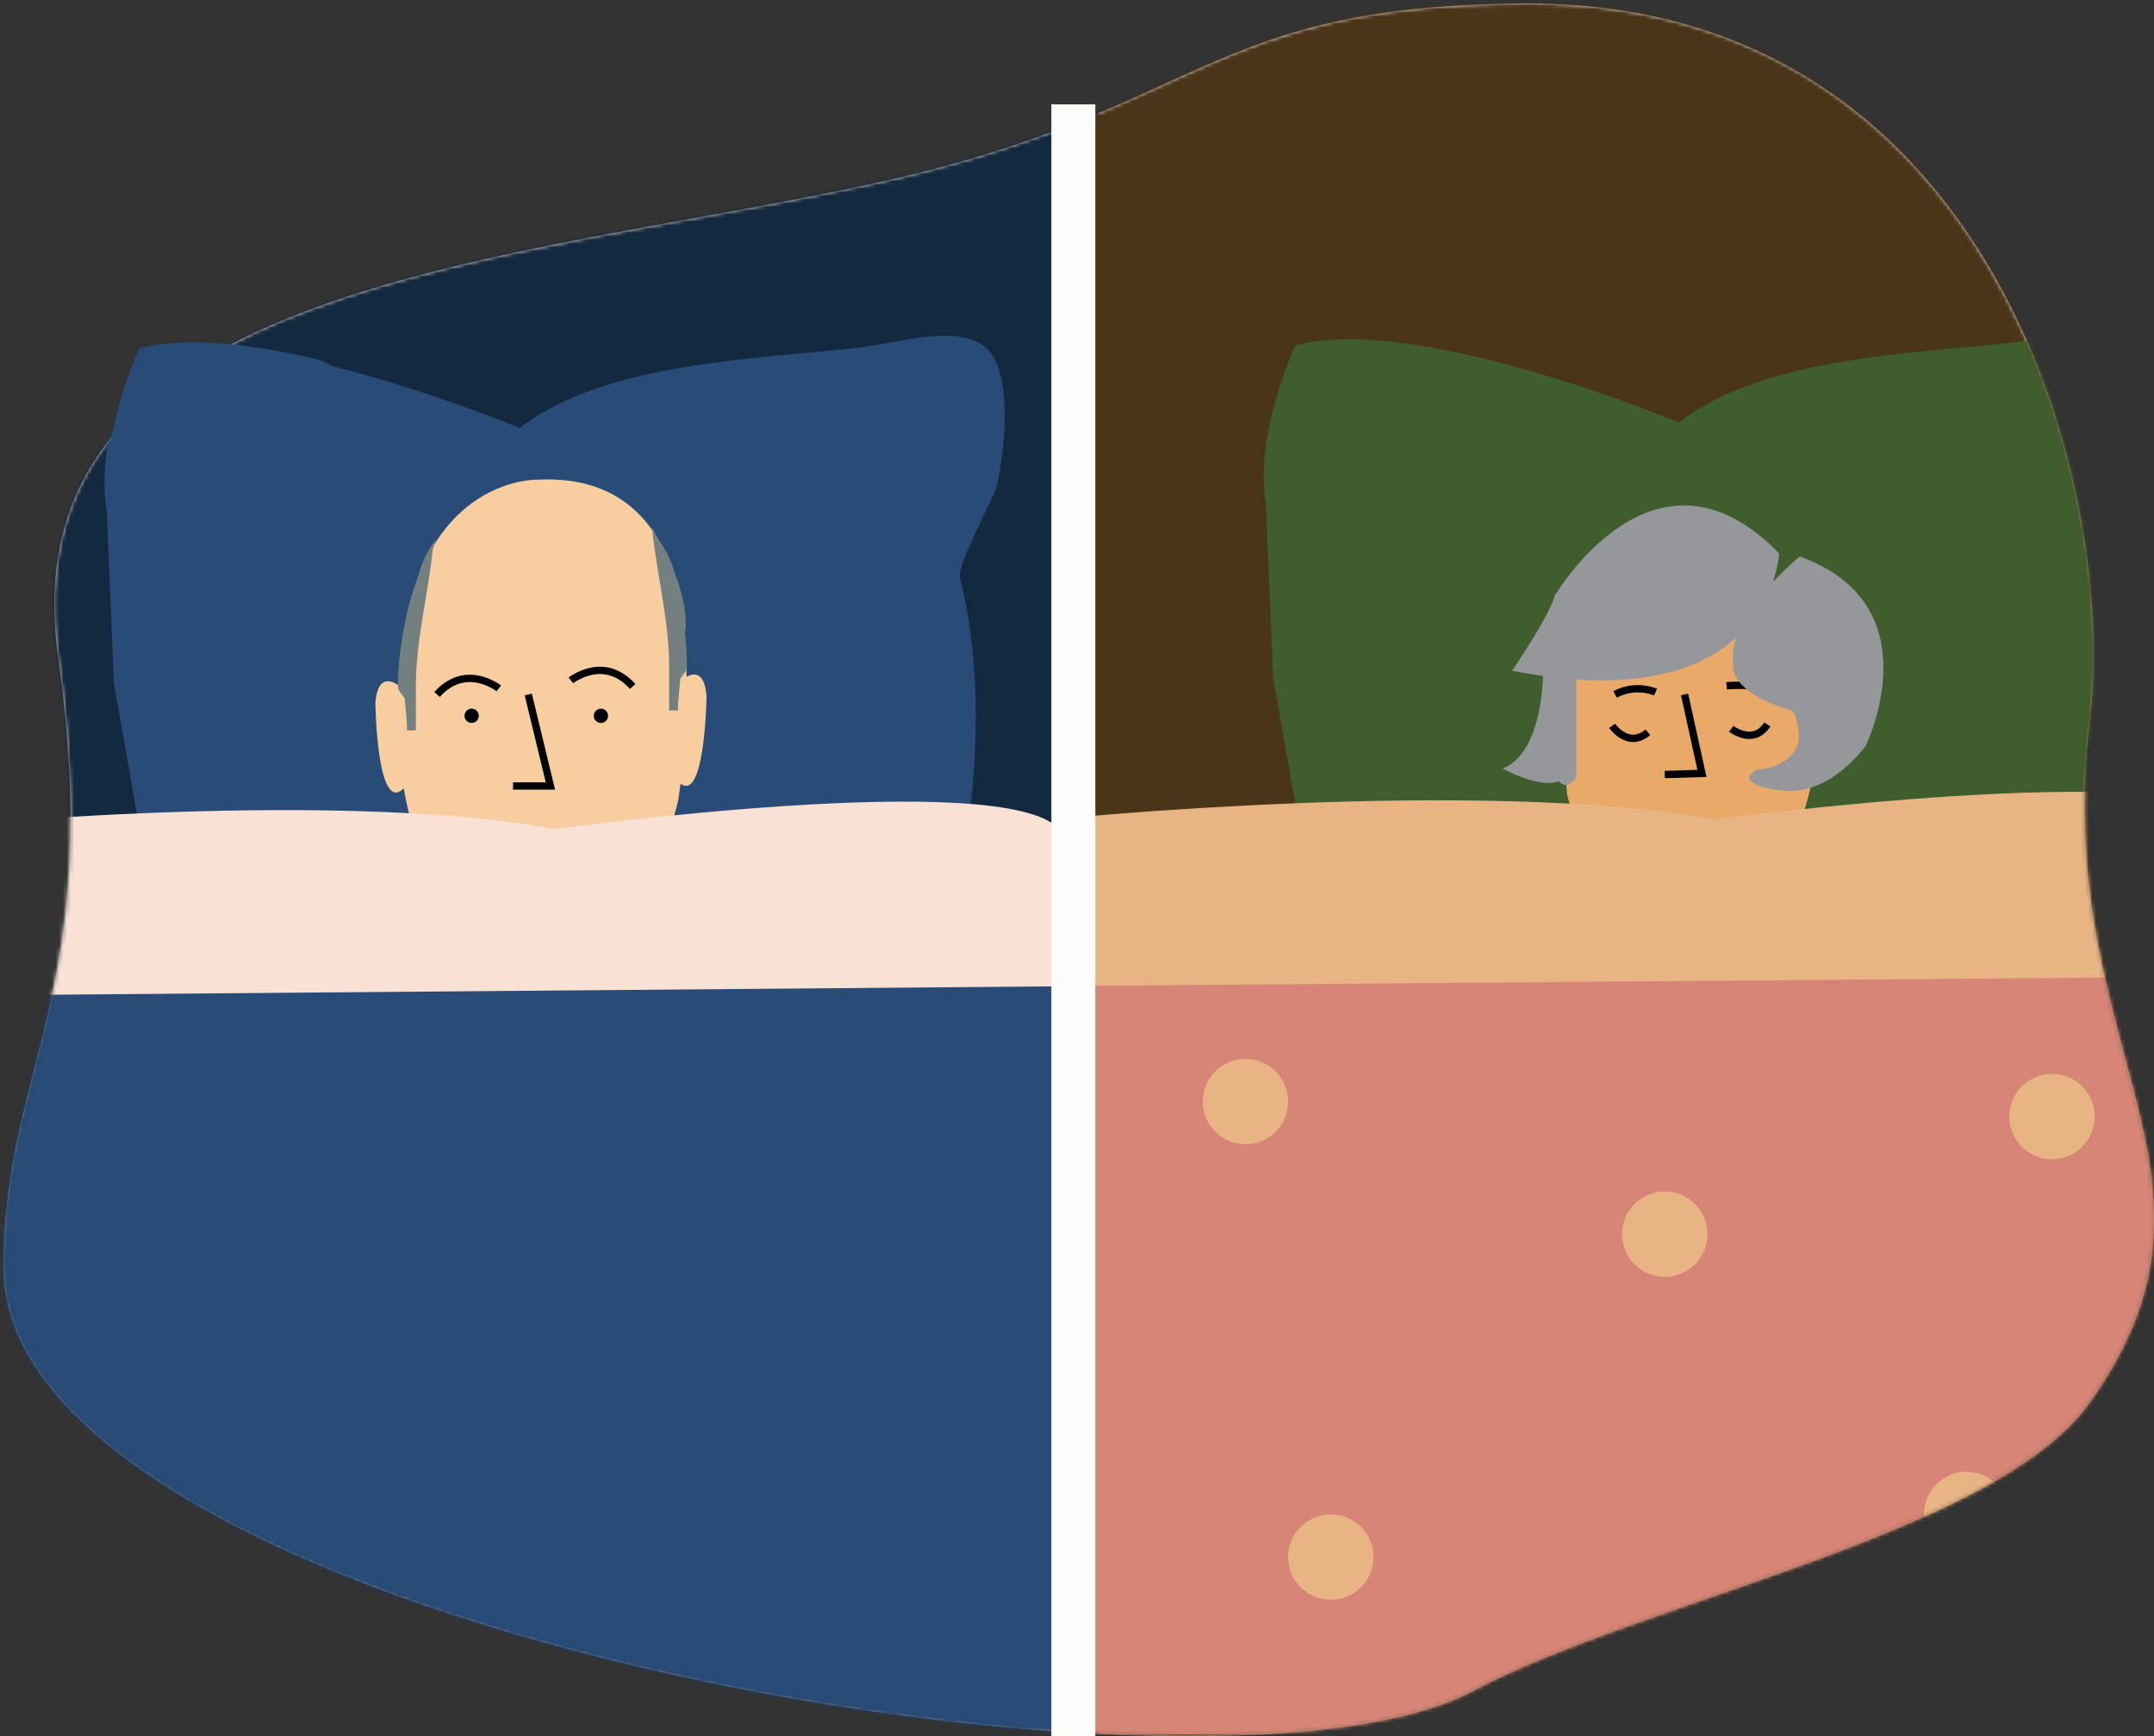
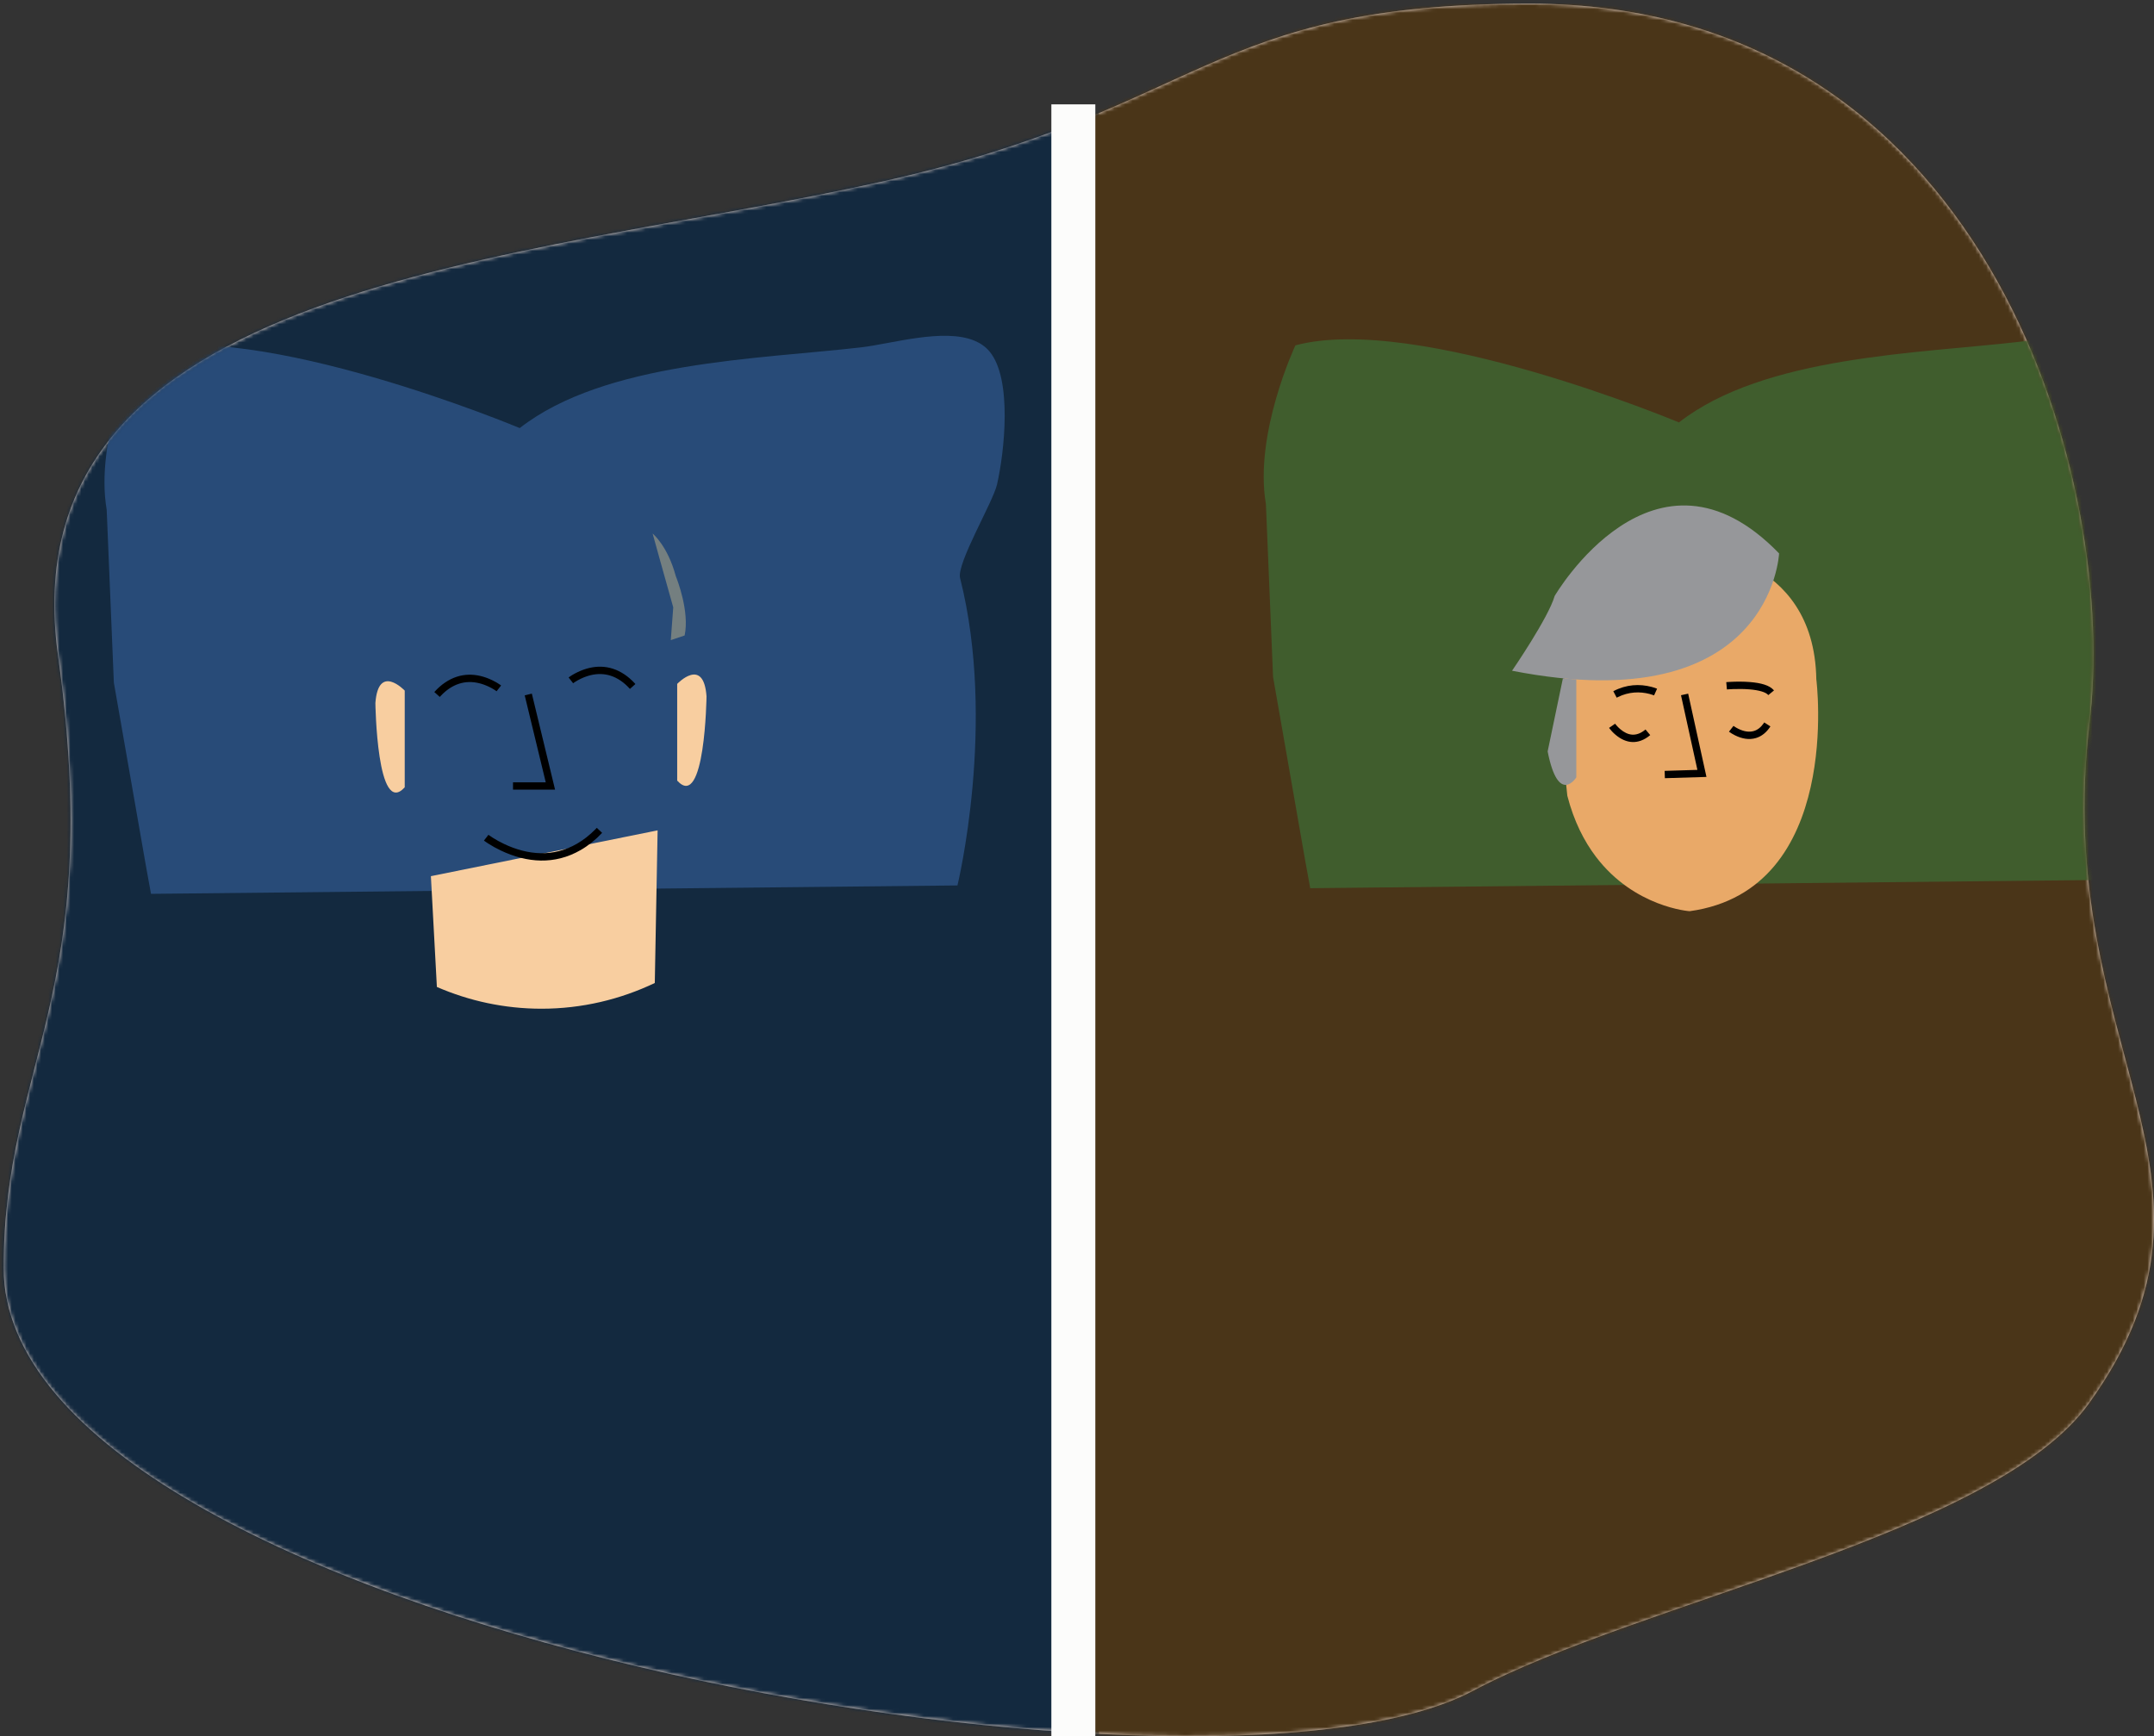
<svg xmlns="http://www.w3.org/2000/svg" xmlns:xlink="http://www.w3.org/1999/xlink" width="588" height="474" viewBox="0 0 588 474">
  <rect x="0" y="0" width="588" height="474" fill="#333333" stroke="none" />
  <defs>
    <path id="prefix__a" d="M416.85 0c123.7 0 160.035 127.474 153.11 193.942l-.223 1.995c-10.732 89.786 44.54 123.775-.17 186.15-25.78 35.968-122.035 53.935-168.173 78.51-73.47 39.132-401.1-18.4-401.1-115.45 0-56.124 27.69-74.88 14.856-167.008C.827 75.327 141.133 70.614 239.729 48.654 328.343 28.917 328.343 0 416.85 0z" />
-     <path id="prefix__c" d="M0 473L634.001 473 634.001 0.09 0 0.09z" />
-     <path id="prefix__e" d="M84.69 96.647c-17.086-3.819-34.461-5.808-46.652-2.536 0 0-11.325 24.07-8.03 43.244 55.978-22.775 74.205-36.345 54.681-40.708z" />
  </defs>
  <g fill="none" fill-rule="evenodd" transform="translate(0 1)">
    <g transform="translate(.706)">
      <mask id="prefix__b" fill="#fff">
        <use xlink:href="#prefix__a" />
      </mask>
      <use fill="#F5E2D7" xlink:href="#prefix__a" />
      <path fill="#13293F" d="M-23.706 473L299.294 473 299.294 0 -23.706 0z" mask="url(#prefix__b)" />
      <path fill="#4A3518" d="M288.294 473L609.294 473 609.294 0 288.294 0z" mask="url(#prefix__b)" />
      <g mask="url(#prefix__b)">
        <g transform="translate(-24.706)">
          <path fill="#405D2D" d="M606.549 90.507c-8.415-3.573-22.74.813-31.01 1.774-27.856 3.24-69.959 3.856-93.216 22.044 0 0-71.507-29.942-104.698-21.043 0 0-11.361 24.122-8.056 43.337l1.954 47.19 8.783 50.198 1.358 7.47 220.145-2.291s10.754-44.205.72-83.908c-1.01-3.998 8.983-20.713 10.09-25.581 2.02-8.877 4.215-28.755-2.044-36.274-1.083-1.3-2.45-2.247-4.026-2.916" />
          <path fill="#E9A968" d="M485.536 148.849c.003 0 33.691 1.157 34.283 35.574 0 0 7.39 57.55-34.578 63.334 0 0-15.068-1.018-25.585-14.865-3.215-4.236-6.009-9.677-7.808-16.657-1.378-11.87-1.559-23.686-.62-35.59.692-8.765 1.229-19.537 8.965-25.421 6.784-5.165 16.995-6.664 25.343-6.375" />
          <path fill="#000" fill-rule="nonzero" d="M482.881 188.799L484.835 188.369 489.831 211.1 478.479 211.447 478.418 209.448 487.359 209.175zM464.399 187.7c3.555-1.877 7.182-2.035 10.443-1.18.62.163 1.094.328 1.4.457l.106.046-.822 1.823-.164-.068c-.226-.088-.574-.204-1.027-.323-2.711-.71-5.71-.61-8.663.84l-.34.173-.933-1.768zM496.257 185.155c1.785-.095 3.678-.1 5.463.045 3.037.248 5.252.877 6.409 2.135l.133.154-1.547 1.267c-.652-.796-2.522-1.347-5.157-1.563-1.442-.117-2.977-.13-4.458-.074l-.92.044-.767.053-.177-1.992.278-.022c.219-.016.468-.032.743-.047z" />
          <path fill="#96979A" d="M509.655 150.08s-1.986 45.919-72.895 32.03c0 0 9.928-14.456 11.63-20.41 0 0 27.228-46.768 61.265-11.62" />
-           <path fill="#96979A" d="M515.327 150.93s-20.421 16.44-18.152 29.478c0 0-1.702 7.37 15.598 12.472 1.931.569 2.48 6.92 2.223 8.337-.903 5.008-6.599 7.762-11.274 7.856l.785-.456c-1.503.873-4.687 2.436-1.9 4.108 2.453 1.472 5.64 1.866 8.435 2.111 9.119.798 16.775-5.293 22.154-12.034 0 0 19.138-38.478-17.869-51.873M454.3 182.536l-9.03-3.507s1.134 24.943-11.062 29.763c0 0 13.614 7.652 17.585 1.7 0 0-5.764-24.165 2.508-27.956" />
          <path fill="#000" fill-rule="nonzero" d="M463.25 197.71l1.645-1.138.132.175c.06.077.136.17.226.275.31.36.668.722 1.068 1.058 2.092 1.758 4.286 2.103 6.658.244l.216-.175 1.284 1.534c-3.3 2.76-6.616 2.305-9.445-.072-.754-.633-1.319-1.267-1.673-1.747l-.11-.154zM505.61 196.224l1.679 1.087c-1.08 1.666-2.41 2.71-3.931 3.167-1.891.569-3.853.2-5.736-.736-.66-.328-1.181-.66-1.524-.913l-.12-.092 1.235-1.573.157.114c.048.034.107.073.173.117.287.19.613.379.97.556 1.47.731 2.948 1.009 4.269.612.981-.295 1.872-.962 2.66-2.09l.168-.25z" />
          <path fill="#96979A" d="M446.478 204.138l4.165-19.958 3.658.303v26.743s-4.896 7.808-7.823-7.088" />
          <path fill="#284B78" d="M290.105 92.047c-8.416-3.572-22.74.812-31.01 1.775-27.856 3.239-69.959 3.855-93.216 22.043 0 0-71.507-29.942-104.699-21.043 0 0-11.36 24.122-8.055 43.336l1.954 47.19 8.783 50.2 1.358 7.47 220.145-2.293s10.754-44.204.72-83.907c-1.01-3.998 8.983-20.712 10.09-25.58 2.02-8.878 4.215-28.756-2.044-36.274-1.083-1.302-2.451-2.249-4.026-2.917" />
          <path fill="#F8CEA0" d="M143.259 268.44c8.814 3.82 18.45 5.94 28.558 5.94 11.021 0 21.482-2.523 30.928-7.022l.77-41.673-61.89 12.508 1.634 30.247z" />
-           <path fill="#F8CEA0" d="M211.12 178.745c-.111-1.195 2.402-50.806-40.03-48.805 0 0-36.428-1.6-38.43 57.207 0 0-4.804 62.807 35.627 72.008 0 0 30.024 3.6 40.832-41.604 0 0 3.603-21.723 2.002-38.806" />
          <path fill="#000" fill-rule="nonzero" d="M167.238 188.829L169.182 188.358 175.522 214.574 164.042 214.574 164.042 212.574 172.98 212.573zM186.918 224.996l1.45 1.378c-1.857 1.956-3.818 3.515-5.87 4.696-7.083 4.08-14.633 3.51-21.775.124-1.242-.589-2.366-1.22-3.354-1.852l-.373-.243c-.29-.192-.524-.355-.7-.485l-.184-.138 1.225-1.58.195.143.077.056c.238.169.518.358.838.563.92.588 1.97 1.178 3.132 1.729 6.606 3.131 13.496 3.652 19.921-.05 1.737-1 3.413-2.303 5.018-3.928l.4-.413zM145.492 185.335c4.183-2.83 8.653-2.648 12.825-.664.95.452 1.697.907 2.2 1.266l.273.204-1.235 1.573-.198-.145c-.09-.062-.202-.138-.336-.224-.456-.295-.98-.59-1.563-.867-3.591-1.708-7.335-1.861-10.845.513-.771.522-1.522 1.164-2.251 1.933l-.311.337-1.489-1.335c.933-1.04 1.91-1.901 2.93-2.591zM181.695 182.485c4.172-1.984 8.642-2.166 12.825.664.892.604 1.753 1.339 2.579 2.21l.351.38-1.488 1.336c-.826-.92-1.681-1.673-2.563-2.27-3.51-2.374-7.253-2.221-10.845-.513-.582.276-1.106.572-1.563.867l-.239.158c-.104.07-.186.13-.244.173l-.05.038-1.235-1.573c.485-.381 1.332-.928 2.472-1.47z" />
          <path fill="#F8CEA0" d="M208.861 185.703s7.206-7.592 8.007 3.405c0 0-.4 31.4-8.007 22.999v-26.404zM134.482 187.533s-7.206-7.593-8.007 3.405c0 0 .4 31.4 8.007 22.998v-26.403z" />
-           <path fill="#747F80" d="M206.66 152.904s5.125 13.995 4.861 28.804l-1.822 2.6-.604 6.72v1.915h-2.435v-11.974c0-11.53-2.802-22.886-4.272-34.362-.162-1.275-.31-2.552-.434-3.831l4.706 10.128zM142.976 146.308s-3.284 3.85-4.79 9.95c-.334.935-.654 1.9-.935 2.868-1.052 3.127-4.82 15.267-4.591 28.021l1.822 2.599.604 6.72v1.915h2.435v-11.974c0-12.535 3.308-24.868 4.617-37.37l.838-2.729z" />
          <path fill="#747F80" d="M208.468 156.253c-2.229-8.301-6.313-11.589-6.313-11.589s3.373 12.203 5.627 20.149l-.671 8.947 3.783-1.28c1.368-6.537-2.04-15.27-2.426-16.227" />
          <mask id="prefix__d" fill="#fff">
            <use xlink:href="#prefix__c" />
          </mask>
          <path fill="#284B78" d="M0.774 473L313.128 473 313.128 236.544 0.774 236.544z" mask="url(#prefix__d)" />
          <path fill="#D68577" d="M313.128 472.516L634.001 472.516 634.001 236.061 313.128 236.061z" mask="url(#prefix__d)" />
          <path fill="#E9B483" d="M311.584 222.686s115.623-11.7 180.648 0c0 0 126.45-16.902 141.768 0v42.905l-321.374 2.6-1.042-45.505z" mask="url(#prefix__d)" />
          <path fill="#FAE1D5" d="M0 225.357s112.292-11.702 175.443 0c0 0 122.807-16.903 137.685 0v42.904l-312.115 2.6L0 225.357z" mask="url(#prefix__d)" />
          <path fill="#E9B483" d="M375.624 299.734c0 6.432-5.218 11.648-11.656 11.648-6.436 0-11.654-5.216-11.654-11.648 0-6.432 5.218-11.647 11.654-11.647 6.438 0 11.656 5.215 11.656 11.647M490.103 335.935c0 6.433-5.218 11.648-11.655 11.648-6.437 0-11.655-5.215-11.655-11.648 0-6.432 5.218-11.647 11.655-11.647 6.437 0 11.655 5.215 11.655 11.647M595.806 303.827c0 6.432-5.218 11.648-11.654 11.648-6.438 0-11.656-5.216-11.656-11.648 0-6.432 5.218-11.647 11.656-11.647 6.436 0 11.654 5.215 11.654 11.647M398.933 424.077c0 6.433-5.218 11.647-11.654 11.647-6.438 0-11.656-5.214-11.656-11.647 0-6.432 5.218-11.647 11.656-11.647 6.436 0 11.654 5.215 11.654 11.647M572.497 412.43c0 6.432-5.218 11.648-11.656 11.648-6.436 0-11.654-5.216-11.654-11.648 0-6.432 5.218-11.648 11.654-11.648 6.438 0 11.656 5.216 11.656 11.648" mask="url(#prefix__d)" />
          <path fill="#000" d="M154.699 194.407c0 1.075-.873 1.947-1.948 1.947s-1.948-.872-1.948-1.947c0-1.074.873-1.946 1.948-1.946s1.948.872 1.948 1.946M189.99 194.42c0 1.075-.873 1.947-1.948 1.947s-1.948-.872-1.948-1.946c0-1.075.873-1.947 1.948-1.947s1.947.872 1.947 1.947" mask="url(#prefix__d)" />
        </g>
      </g>
      <path fill="#FCFCFB" d="M286.294 27.489H298.294V476.489H286.294z" />
    </g>
    <use fill="#284B78" xlink:href="#prefix__e" />
  </g>
</svg>